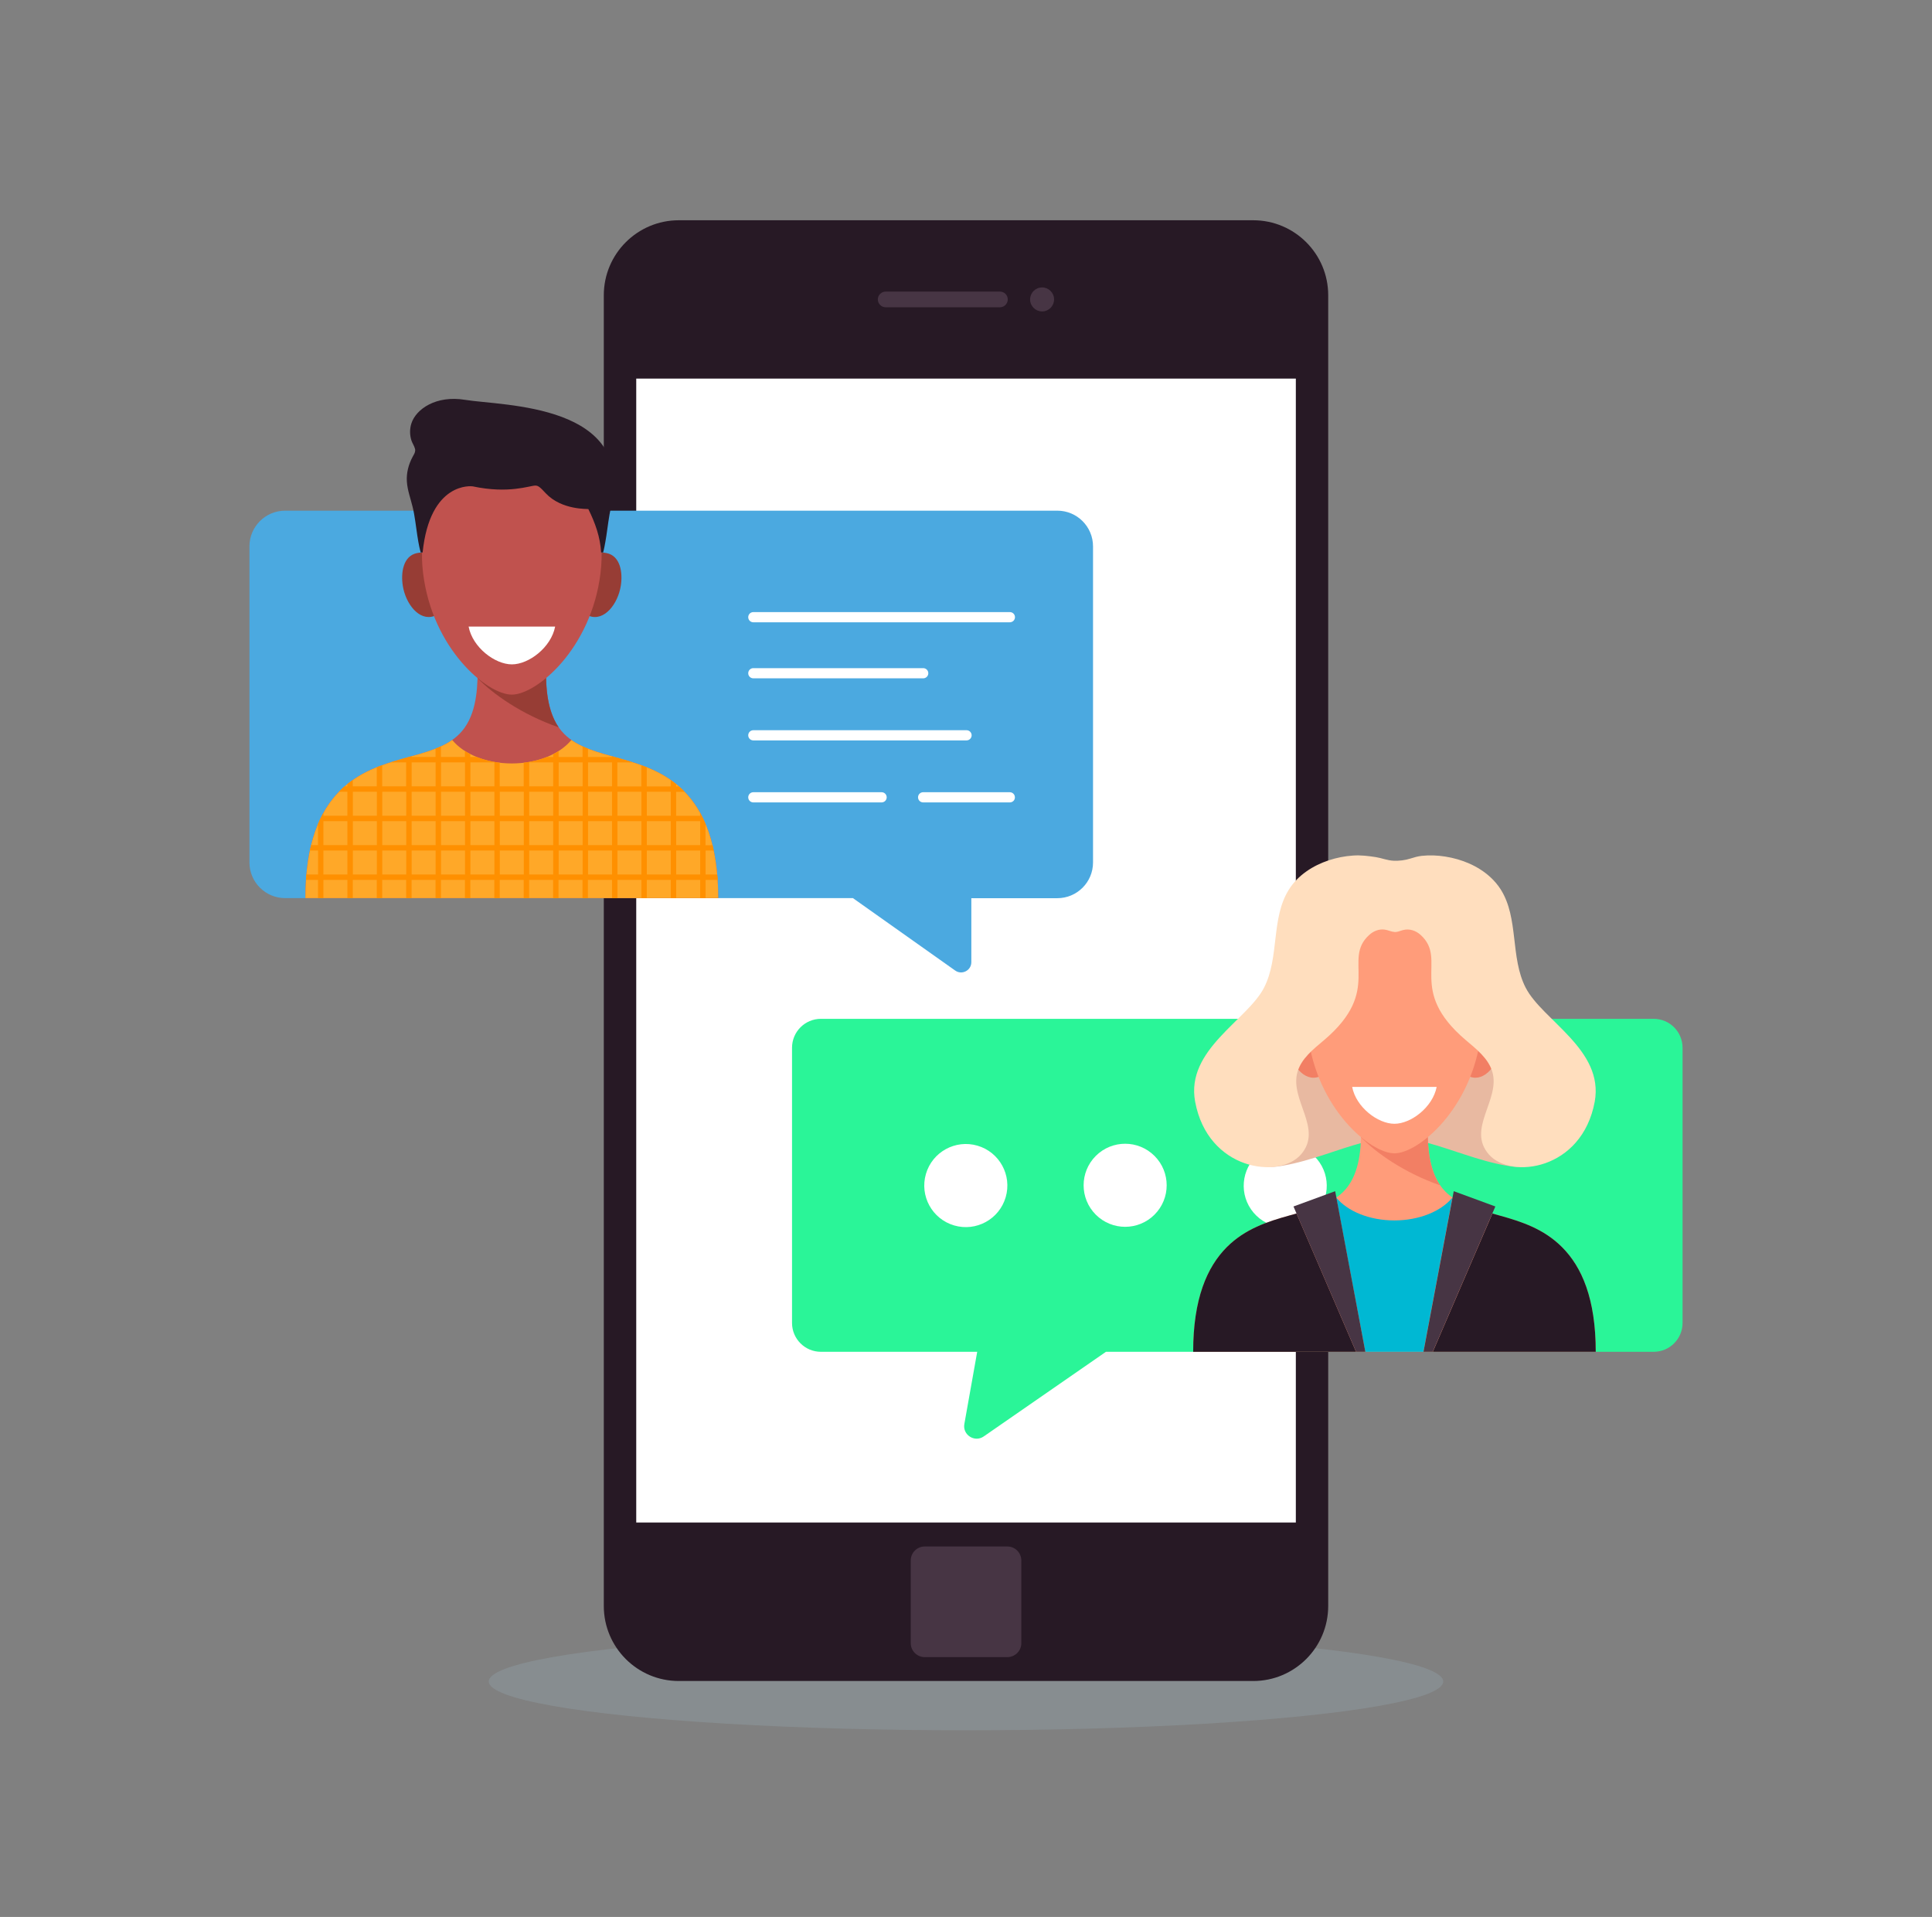
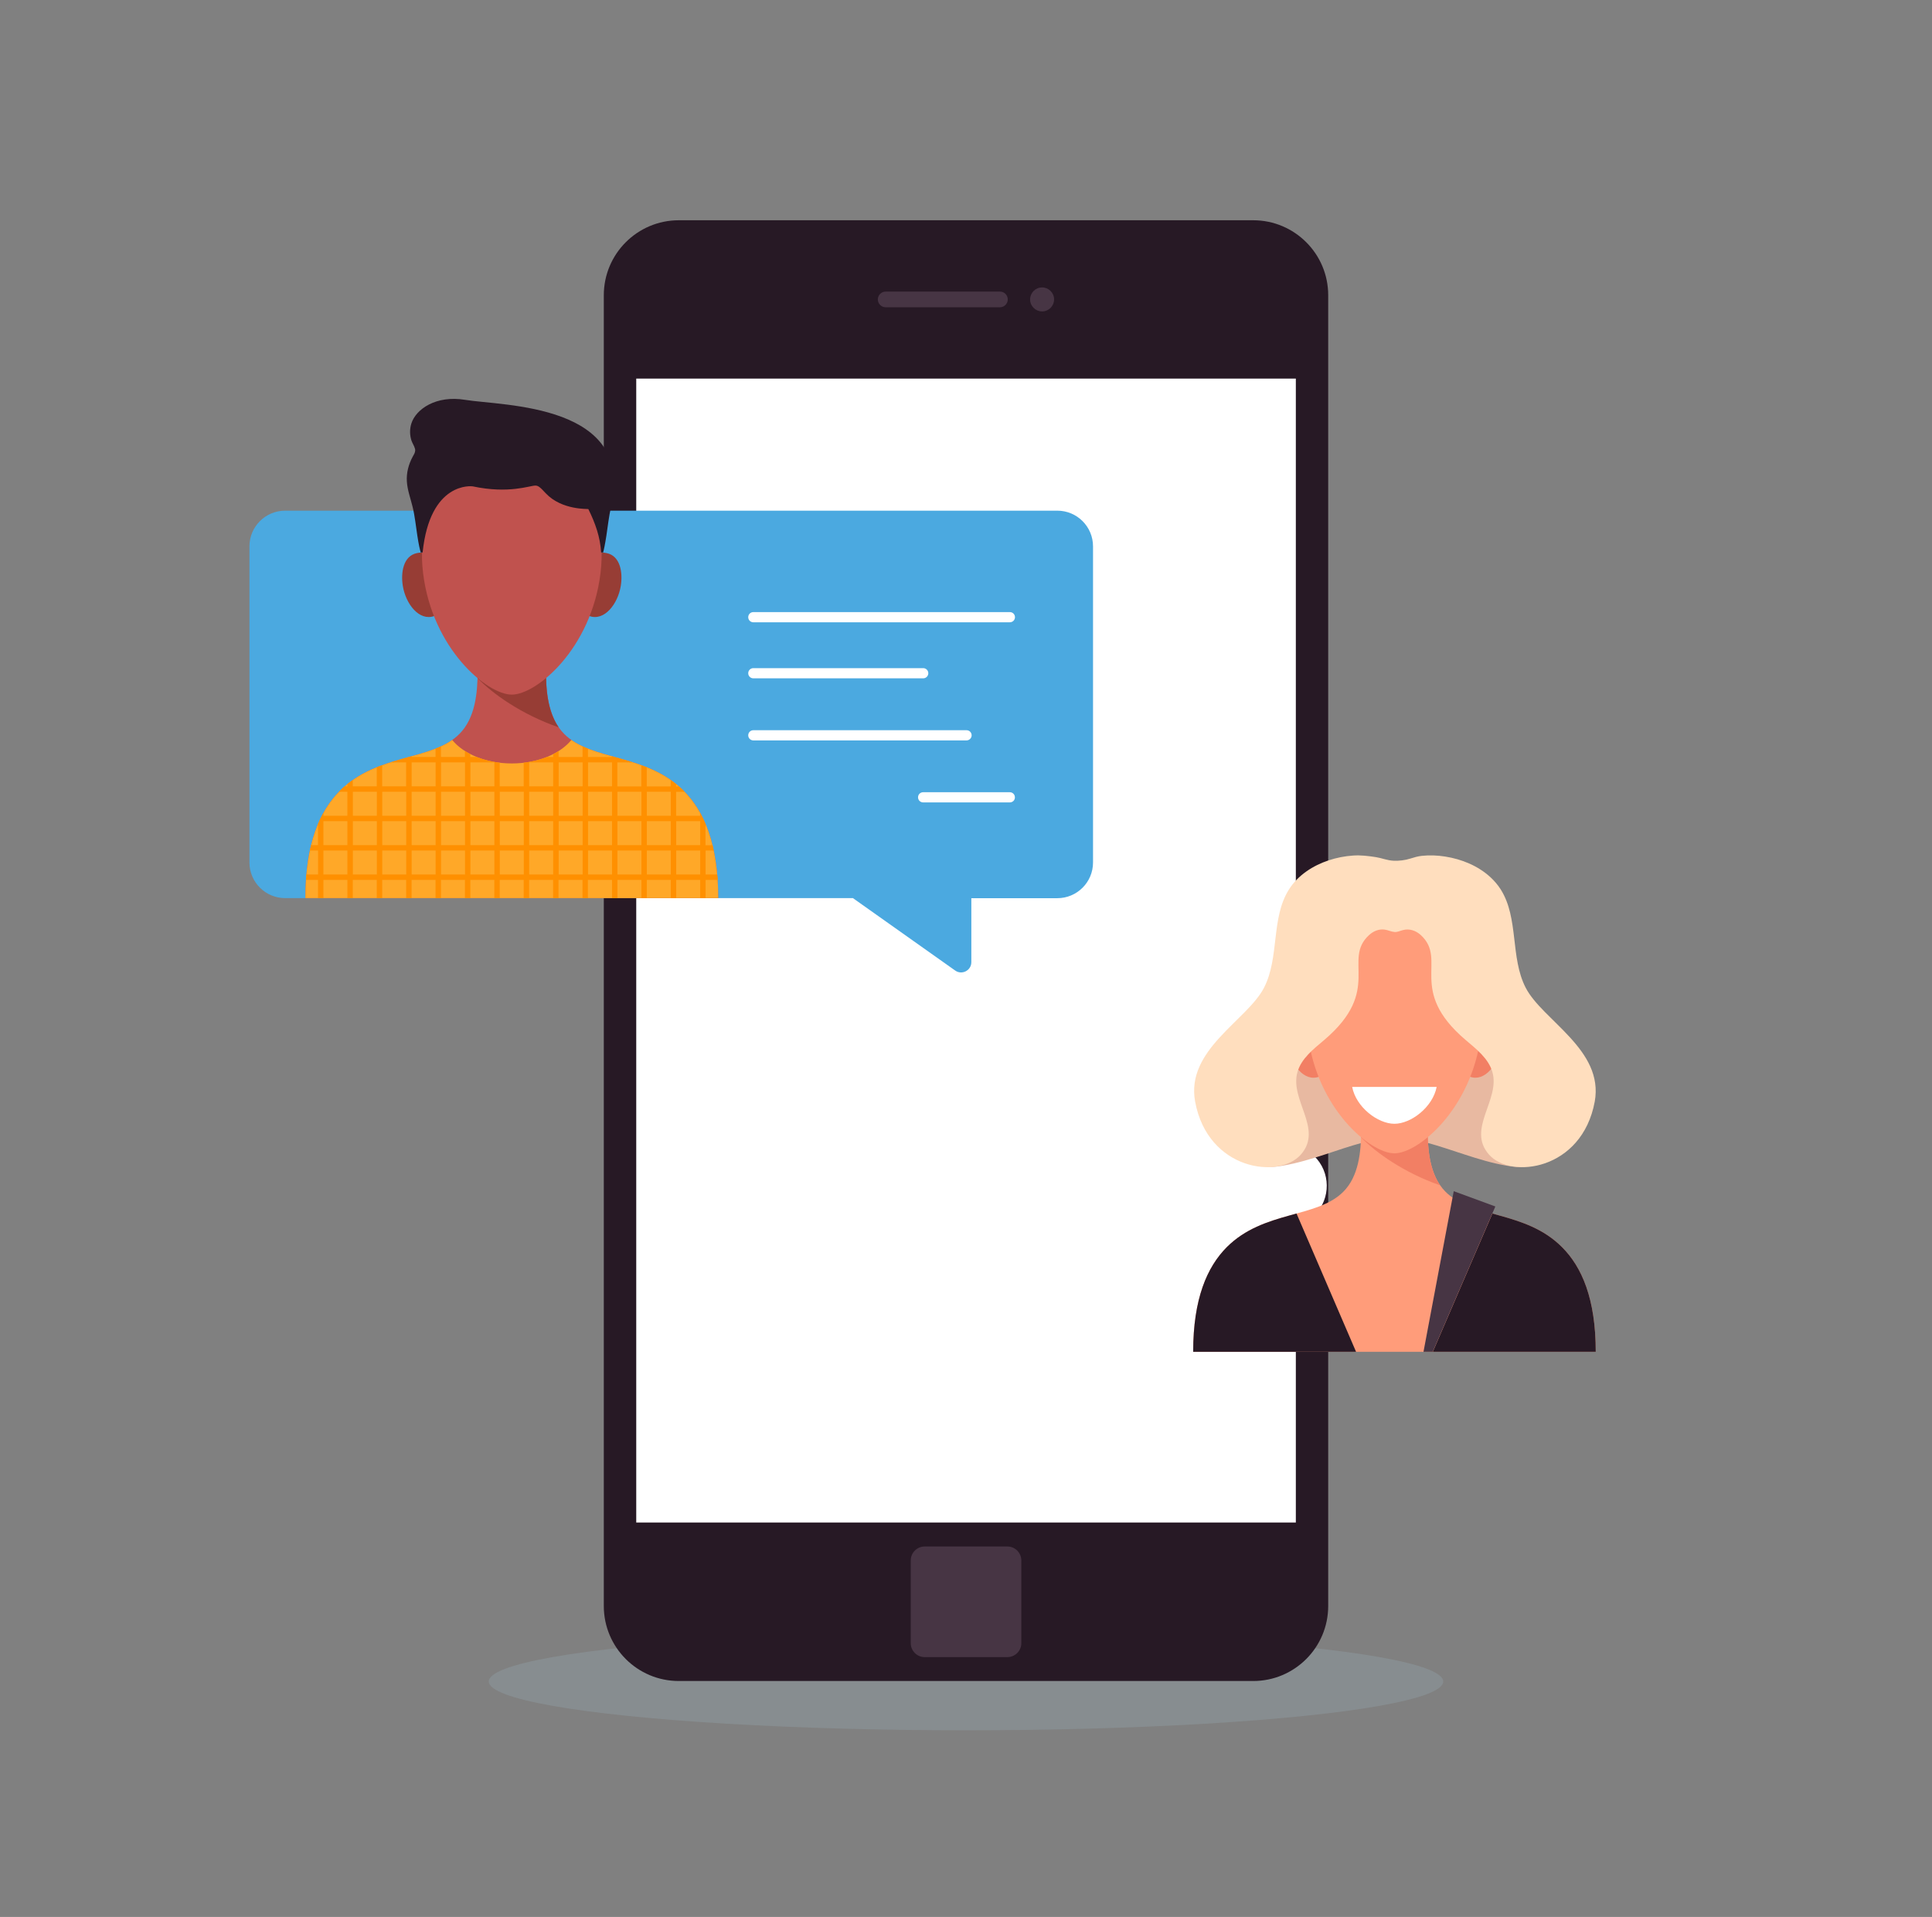
<svg xmlns="http://www.w3.org/2000/svg" xmlns:xlink="http://www.w3.org/1999/xlink" id="_x3C_Layer_x3E_" x="0px" y="0px" viewBox="0 0 2465.4 2445.6" style="enable-background:new 0 0 2465.4 2445.6;" xml:space="preserve">
  <rect x="0" y="0" width="2465.4" height="2445.6" fill="#808080" stroke="none" />
  <style type="text/css">
	.st0{opacity:0.25;fill:#9EB4C0;}
	.st1{fill:#271925;}
	.st2{fill:#FFFFFF;}
	.st3{fill:#473544;}
	.st4{fill:#4BA9E0;}
	.st5{fill:#2AF598;}
	.st6{clip-path:url(#XMLID_00000068636030586874408140000006708598497375654335_);}
	.st7{fill:#FFA828;}
	.st8{clip-path:url(#XMLID_00000068636030586874408140000006708598497375654335_);fill:#FF9000;}
	.st9{fill:#973D35;}
	.st10{fill:#C0524E;}
	.st11{fill:#E8B9A1;}
	.st12{clip-path:url(#XMLID_00000111191565401455414200000001211332268395427467_);}
	.st13{clip-path:url(#XMLID_00000111191565401455414200000001211332268395427467_);fill:#00B8D3;}
	.st14{fill:#F27F64;}
	.st15{fill:#FF9C7A;}
	.st16{fill:#FFDEBE;}
</style>
  <g>
    <ellipse class="st0" cx="1232.7" cy="2145.2" rx="609" ry="62.3" />
    <path class="st1" d="M1599.2,281h-733c-52.8,0-95.7,42.8-95.7,95.7v1672.2c0,52.8,42.8,95.7,95.7,95.7h733   c52.8,0,95.7-42.8,95.7-95.7V376.6C1694.9,323.8,1652,281,1599.2,281z" />
    <rect x="811.9" y="483" class="st2" width="841.7" height="1459.4" />
    <path class="st3" d="M1285.6,1973h-105.7c-9.7,0-17.7,8-17.7,17.7v105.7c0,9.7,8,17.7,17.7,17.7h105.7c9.7,0,17.7-8,17.7-17.7   v-105.7C1303.2,1980.9,1295.3,1973,1285.6,1973z" />
    <g>
      <path class="st3" d="M1276,372h-145.8c-5.5,0-10,4.5-10,10c0,5.5,4.5,10,10,10H1276c5.5,0,10-4.5,10-10    C1286,376.5,1281.6,372,1276,372z" />
      <path class="st3" d="M1329.8,366.7c-8.5,0-15.3,6.9-15.3,15.3c0,8.5,6.9,15.3,15.3,15.3c8.5,0,15.3-6.9,15.3-15.3    C1345.1,373.5,1338.2,366.7,1329.8,366.7z" />
    </g>
  </g>
  <g>
    <path class="st4" d="M1349.2,651.5H363.9c-25.2,0-45.6,20.4-45.6,45.6v403.1c0,25.2,20.4,45.6,45.6,45.6h724.5l130.5,92.4   c8.6,6.1,20.6-0.1,20.6-10.6v-81.7h109.7c25.2,0,45.6-20.4,45.6-45.6V697.1C1394.8,671.9,1374.4,651.5,1349.2,651.5z" />
    <g>
      <path class="st2" d="M1288.6,793.9H961.3c-3.6,0-6.5-2.9-6.5-6.5c0-3.6,2.9-6.5,6.5-6.5h327.4c3.6,0,6.5,2.9,6.5,6.5    C1295.2,791,1292.3,793.9,1288.6,793.9z" />
      <path class="st2" d="M1233.4,944.6H961.3c-3.6,0-6.5-2.9-6.5-6.5c0-3.6,2.9-6.5,6.5-6.5h272.1c3.6,0,6.5,2.9,6.5,6.5    C1239.9,941.6,1237,944.6,1233.4,944.6z" />
      <path class="st2" d="M1178.1,865.4H961.3c-3.6,0-6.5-2.9-6.5-6.5c0-3.6,2.9-6.5,6.5-6.5h216.8c3.6,0,6.5,2.9,6.5,6.5    C1184.6,862.5,1181.7,865.4,1178.1,865.4z" />
-       <path class="st2" d="M1125,1023.7H961.3c-3.6,0-6.5-2.9-6.5-6.5c0-3.6,2.9-6.5,6.5-6.5H1125c3.6,0,6.5,2.9,6.5,6.5    C1131.5,1020.8,1128.6,1023.7,1125,1023.7z" />
      <path class="st2" d="M1288.6,1023.7h-110.6c-3.6,0-6.5-2.9-6.5-6.5c0-3.6,2.9-6.5,6.5-6.5h110.6c3.6,0,6.5,2.9,6.5,6.5    C1295.2,1020.8,1292.3,1023.7,1288.6,1023.7z" />
    </g>
  </g>
  <g>
-     <path class="st5" d="M2110.2,1299.8H1047.6c-20.4,0-36.9,16.5-36.9,36.9v351.1c0,20.3,16.5,36.8,36.8,36.8H1247l-16.4,92.1   c-2.5,13.9,13.1,23.9,24.7,15.9l156-108h699c20.3,0,36.8-16.5,36.8-36.8v-351C2147.1,1316.3,2130.6,1299.8,2110.2,1299.8z" />
    <g>
      <ellipse transform="matrix(0.281 -0.96 0.96 0.281 -565.362 2270.019)" class="st2" cx="1231.7" cy="1512.2" rx="53" ry="53" />
      <ellipse transform="matrix(0.707 -0.707 0.707 0.707 -648.661 1458.363)" class="st2" cx="1436.1" cy="1512.2" rx="53" ry="53" />
      <ellipse transform="matrix(0.764 -0.645 0.645 0.764 -588.562 1415.553)" class="st2" cx="1640.4" cy="1512.2" rx="53" ry="53" />
    </g>
  </g>
  <g>
    <g>
      <defs>
        <path id="XMLID_20_" d="M916.5,1145.8H389.7c0-69.5,18.2-111,44-136.9c48.1-48.1,117.7-37.7,152.5-72.5     c20.1-20.1,23.3-52.1,23.3-80.2h87.2c0,23,1.8,58.7,23.3,80.2c34.8,34.8,104.5,24.5,152.5,72.5     C898.3,1034.8,916.5,1076.3,916.5,1145.8z" />
      </defs>
      <use xlink:href="#XMLID_20_" style="overflow:visible;fill:#C0524E;" />
      <clipPath id="XMLID_00000008860206536056189920000008864390060063841938_">
        <use xlink:href="#XMLID_20_" style="overflow:visible;" />
      </clipPath>
      <g style="clip-path:url(#XMLID_00000008860206536056189920000008864390060063841938_);">
        <path class="st7" d="M877.8,1009c-44.2-44.2-110-54.2-148.7-64.9c-14.6,17.8-43.2,29.9-76,29.9c-32.9,0-61.4-12.1-76-29.9     c-42.3,8.9-104.5,20.7-148.7,64.9c-25.8,25.8-44,67.3-44,136.9h537.4C921.8,1076.3,903.6,1034.8,877.8,1009z" />
      </g>
      <path style="clip-path:url(#XMLID_00000008860206536056189920000008864390060063841938_);fill:#FF9000;" d="M915.8,1122.6    c-0.2-2.3-0.4-4.6-0.6-6.9h-14.8v-30.6h10.4c0-0.1-0.1-0.2-0.1-0.3c-0.5-2.2-0.9-4.4-1.5-6.5h-8.9v-27c-2.1-5-4.4-9.8-6.9-14.2    c0,0,0,0,0,0v3.7h-30.6v-30.6h10.7c-0.3-0.4-0.7-0.7-1-1.1c-2.1-2.1-4.2-3.9-6.4-5.8h-3.3v-2.8c-0.4-0.3-0.8-0.6-1.2-0.9    c-1.9-1.5-3.8-2.9-5.7-4.3v8h-30.6v-24.3c-2.3-0.9-4.6-1.8-6.9-2.6v26.9h-30.6v-30.6h19.7c-4.2-1.3-8.3-2.5-12.4-3.7    c-1.5-0.4-3-0.8-4.4-1.3c-3.3-0.9-6.6-1.8-9.8-2.7v0.8h-30.6v-10.6c0,0,0,0,0,0c-2.3-0.9-4.6-1.9-6.9-2.9v0v13.5h-30.6v-7.5    c0,0,0,0,0,0c-2.2,1.4-4.5,2.7-6.9,3.9c0,0,0,0,0,0v3.6h-7.9l0,0c-2.1,0.8-4.2,1.6-6.4,2.3c-0.4,0.1-0.9,0.3-1.3,0.4    c-2,0.6-4,1.2-6.1,1.7c-0.2,0-0.4,0.1-0.6,0.1c-4.9,1.2-10,2.2-15.3,2.8l0,0v30.1h-30.6v-30.1l0,0c-5.3-0.6-10.4-1.6-15.3-2.8    c-0.2,0-0.4-0.1-0.6-0.2c-2.1-0.5-4.1-1.1-6.1-1.7c-0.4-0.1-0.9-0.3-1.3-0.4c-2.2-0.7-4.3-1.5-6.3-2.3c0,0,0,0,0,0h-7.9v-3.6    c0,0,0,0,0,0c-2.4-1.2-4.7-2.5-6.9-3.9c0,0,0,0,0,0v7.5h-30.6v-13.5v0c-2.2,1-4.5,2-6.9,2.9c0,0,0,0,0,0v10.6h-30.6v-0.8    c0,0-0.1,0-0.1,0c-3.2,0.9-6.4,1.8-9.6,2.7c-1.5,0.4-3,0.8-4.5,1.3c-4.1,1.2-8.2,2.4-12.4,3.7h19.7v30.6h-30.6v-26.9    c-0.7,0.3-1.4,0.6-2.2,0.8c-1.6,0.6-3.2,1.2-4.7,1.8v24.3h-30.6v-8c-2.3,1.6-4.6,3.4-6.9,5.2v2.8h-3.3c-2.1,1.9-4.3,3.7-6.4,5.8    c-0.4,0.4-0.7,0.7-1,1.1h10.7v30.6h-30.6v-3.7l0,0c-2.5,4.4-4.8,9.2-6.9,14.2c0,0,0,0,0,0v27H397c0,0,0,0,0,0    c-0.5,2.2-1,4.6-1.5,6.9h10.4v30.6H391c-0.2,2.3-0.4,4.5-0.6,6.9h15.4v23.2h6.9v-23.2h30.6v23.2h6.9v-23.2h30.6v23.2h6.9v-23.2    h30.6v23.2h6.9v-23.2h30.6v23.2h6.9v-23.2h30.6v23.2h6.9v-23.2h30.6v23.2h6.9v-23.2h30.6v23.2h6.9v-23.2h30.6v23.2h6.9v-23.2h30.6    v23.2h6.9v-23.2H781v23.2h6.9v-23.2h30.6v23.2h6.9v-23.2H856v23.2h6.9v-23.2h30.6v23.2h6.9v-23.2H915.8z M443.3,1115.7h-30.6    v-30.6h30.6V1115.7z M443.3,1078.2h-30.6v-30.6h30.6V1078.2z M480.9,1115.7h-30.6v-30.6h30.6V1115.7z M480.9,1078.2h-30.6v-30.6    h30.6V1078.2z M480.9,1040.7h-30.6v-30.6h30.6V1040.7z M518.4,1115.7h-30.6v-30.6h30.6V1115.7z M518.4,1078.2h-30.6v-30.6h30.6    V1078.2z M518.4,1040.7h-30.6v-30.6h30.6V1040.7z M555.9,1115.7h-30.6v-30.6h30.6V1115.7z M555.9,1078.2h-30.6v-30.6h30.6V1078.2z     M555.9,1040.7h-30.6v-30.6h30.6V1040.7z M555.9,1003.2h-30.6v-30.6h30.6V1003.2z M593.4,1115.7h-30.6v-30.6h30.6V1115.7z     M593.4,1078.2h-30.6v-30.6h30.6V1078.2z M593.4,1040.7h-30.6v-30.6h30.6V1040.7z M593.4,1003.2h-30.6v-30.6h30.6V1003.2z     M630.9,1115.7h-30.6v-30.6h30.6V1115.7z M630.9,1078.2h-30.6v-30.6h30.6V1078.2z M630.9,1040.7h-30.6v-30.6h30.6V1040.7z     M630.9,1003.2h-30.6v-30.6h30.6V1003.2z M668.4,1115.7h-30.6v-30.6h30.6V1115.7z M668.4,1078.2h-30.6v-30.6h30.6V1078.2z     M668.4,1040.7h-30.6v-30.6h30.6V1040.7z M705.9,1115.7h-30.6v-30.6h30.6V1115.7z M705.9,1078.2h-30.6v-30.6h30.6V1078.2z     M705.9,1040.7h-30.6v-30.6h30.6V1040.7z M705.9,1003.2h-30.6v-30.6h30.6V1003.2z M743.5,1115.7h-30.6v-30.6h30.6V1115.7z     M743.5,1078.2h-30.6v-30.6h30.6V1078.2z M743.5,1040.7h-30.6v-30.6h30.6V1040.7z M743.5,1003.2h-30.6v-30.6h30.6V1003.2z     M781,1115.7h-30.6v-30.6H781V1115.7z M781,1078.2h-30.6v-30.6H781V1078.2z M781,1040.7h-30.6v-30.6H781V1040.7z M781,1003.2    h-30.6v-30.6H781V1003.2z M818.5,1115.7h-30.6v-30.6h30.6V1115.7z M818.5,1078.2h-30.6v-30.6h30.6V1078.2z M818.5,1040.7h-30.6    v-30.6h30.6V1040.7z M856,1115.7h-30.6v-30.6H856V1115.7z M856,1078.2h-30.6v-30.6H856V1078.2z M856,1040.7h-30.6v-30.6H856    V1040.7z M893.5,1115.7h-30.6v-30.6h30.6V1115.7z M893.5,1078.2h-30.6v-30.6h30.6V1078.2z" />
    </g>
    <path class="st9" d="M609.4,865.1c18.9,19.8,56.3,46.5,103.5,62.8c-14.9-21.6-16.2-51.5-16.2-71.7h-87.2   C609.5,859.2,609.5,862.1,609.4,865.1L609.4,865.1z" />
    <g>
      <path class="st9" d="M774,705.6c17.6,3.5,20.9,24.8,18.2,41.7c-3.6,22.9-20.8,45.6-40.2,38.6c-9.9-3.5-16.7-34-11.5-56.1    C744.2,714.1,754.1,701.6,774,705.6z" />
      <path class="st9" d="M532.2,705.6c-17.6,3.5-20.9,24.8-18.2,41.7c3.6,22.9,20.8,45.6,40.2,38.6c9.9-3.5,16.7-34,11.5-56.1    C562,714.1,552.1,701.6,532.2,705.6z" />
    </g>
    <path class="st10" d="M653.1,591.4c62.5-2.1,125,43.2,113.2,139.8c-11.8,96.8-81.7,155-113.2,155c-31.5,0-101.4-58.2-113.2-155   C528.1,634.7,590.7,589.4,653.1,591.4z" />
    <path class="st1" d="M539.3,704.8c-0.8,0-1.6,0.1-2.4,0.1c-1.1-3.7-2.6-10-4.4-21.9c-1.9-12-3-24.2-5.9-36   c-2.6-10.9-6.7-21.5-7.4-32.7c-0.7-11,2.1-21.7,7.3-31.4c1.5-2.7,3.1-5.1,3.3-7.9c0.1-0.9,0-1.8-0.3-2.7c-1-3.7-3.3-6.8-4.5-10.4   c-2.2-7-2.3-14.5-0.1-21.5c5.8-18.5,31.6-36.4,68.6-30.3c48.4,8,218.4,4.3,186.2,137.3c-2.9,11.9-4,24-5.9,36   c-1.9,12.2-3.2,18.1-4.2,21.5c-0.9-0.1-1.7-0.1-2.5-0.1c-1.2-19.9-7.5-37.4-16.3-55.3c-0.3-0.5-33.9,1.7-54.5-20.3   c-7.1-7.7-9.5-9.7-13.2-9.7c-7.1,0-33.8,10.8-79.8,1C602.4,620.3,548.7,613.6,539.3,704.8z" />
-     <path class="st2" d="M708.4,799.4c-5.1,26.5-33.5,48.2-55.2,48.2c-21.7,0-50.2-21.7-55.2-48.2H708.4z" />
  </g>
  <g>
    <path class="st11" d="M1974.3,1414.6c-2.9-18.2-11-35.3-20.6-50.8c-15.5-25.1-35.2-48.2-60-64.2c-32.9-21.2-72.7-28.9-111.7-31.5   c-0.7,0-1.5-0.1-2.2-0.1c-0.7,0-1.5,0.1-2.2,0.1c-39,2.6-78.9,10.3-111.7,31.5c-24.8,16-44.5,39.1-60,64.2   c-9.6,15.5-17.7,32.6-20.6,50.8c-1.3,8.4-1.8,17.2,0.5,25.4c2.5,9,2.2,18.2,6,27c3.7,8.6,10.2,16.4,19,19.7c8.2,3.1,17.4,2,26,0.5   c18.7-3.2,36.6-8.7,54.4-14.5c15.6-5.1,31.1-10.5,47.1-14.8c14.3-3.9,27.3-4.9,41.5-4.6c14.2-0.3,27.2,0.7,41.5,4.6   c16,4.4,31.5,9.7,47.1,14.8c17.8,5.8,35.7,11.3,54.4,14.5c8.7,1.5,17.8,2.6,26-0.5c8.8-3.3,15.3-11.1,19-19.7c3.8-8.8,3.6-18,6-27   C1976.1,1431.8,1975.7,1423,1974.3,1414.6z" />
    <g>
      <g>
        <defs>
          <path id="XMLID_3_" d="M2036.3,1724.6h-513.7c0-67.8,17.8-108.3,42.9-133.5c46.9-46.9,114.8-36.7,148.7-70.7      c19.6-19.6,22.7-50.8,22.7-78.2h85c0,22.4,1.7,57.2,22.7,78.2c34,34,101.9,23.8,148.7,70.7      C2018.5,1616.3,2036.3,1656.8,2036.3,1724.6z" />
        </defs>
        <use xlink:href="#XMLID_3_" style="overflow:visible;fill:#FF9C7A;" />
        <clipPath id="XMLID_00000166654039604289636620000000532483346035452547_">
          <use xlink:href="#XMLID_3_" style="overflow:visible;" />
        </clipPath>
        <g style="clip-path:url(#XMLID_00000166654039604289636620000000532483346035452547_);">
          <path class="st1" d="M1828.4,1724.6h213.1c0-67.8-17.8-108.3-42.9-133.5c-26.2-26.2-60.3-40.1-91.4-49.3L1828.4,1724.6z" />
          <path class="st1" d="M1651.3,1540.8c-31.2,9.3-64.4,23.8-91,50.4c-25.2,25.2-42.9,65.6-42.9,133.5h213.1L1651.3,1540.8z" />
        </g>
-         <path style="clip-path:url(#XMLID_00000166654039604289636620000000532483346035452547_);fill:#00B8D3;" d="M1742.3,1724.6h74.1     l37-196.7c-14.2,17.3-42.1,29.1-74.1,29.1c-32,0-59.9-11.8-74.1-29.1L1742.3,1724.6z" />
      </g>
      <path class="st14" d="M1736.8,1450.9c18.4,19.3,54.9,45.3,100.9,61.3c-14.5-21-15.8-50.2-15.8-69.9h-85    C1736.9,1445.1,1736.9,1447.9,1736.8,1450.9L1736.8,1450.9z" />
      <g>
        <path class="st14" d="M1661.6,1295.3c-17.2,3.4-20.4,24.2-17.7,40.7c3.5,22.3,20.3,44.5,39.2,37.7c9.6-3.5,16.3-33.2,11.2-54.7     C1690.6,1303.6,1681,1291.4,1661.6,1295.3z" />
        <path class="st14" d="M1897.3,1295.3c17.2,3.4,20.4,24.2,17.7,40.7c-3.5,22.3-20.3,44.5-39.2,37.7c-9.6-3.5-16.3-33.2-11.2-54.7     C1868.2,1303.6,1877.9,1291.4,1897.3,1295.3z" />
      </g>
      <path class="st15" d="M1779.4,1184c-60.9-2-121.9,42.1-110.4,136.3c11.6,94.4,79.7,151.1,110.4,151.1    c30.7,0,98.8-56.8,110.4-151.1C1901.3,1226.1,1840.3,1182,1779.4,1184z" />
      <path class="st2" d="M1725.5,1386.7c4.9,25.8,32.7,47,53.9,47c21.2,0,48.9-21.2,53.9-47H1725.5z" />
    </g>
-     <polygon class="st3" points="1703.8,1519.7 1650.6,1539.2 1730.5,1724.6 1742.3,1724.6  " />
    <polygon class="st3" points="1855.1,1519.7 1908.2,1539.2 1828.3,1724.6 1816.5,1724.6  " />
    <path class="st16" d="M1946.9,1260.1c-19.9-38.6-8.6-88.5-31.8-125.3c-3.7-5.8-8.2-11.1-13.2-15.7c-15.8-14.5-36.6-23-57.6-26.3   c-10-1.6-20.2-2-30.2-0.9c-5.1,0.6-9.4,1.9-14.2,3.4c-6.9,2.2-14.3,3.1-21.5,2.8c-8-0.3-15.1-3.4-22.7-4.6   c-9.8-1.5-19.1-2.7-29.1-2c-10.6,0.7-21.1,2.8-31.1,6.1c-20.1,6.7-39.2,18.9-50.7,37.2c-23.2,36.7-11.9,86.7-31.8,125.3   c-21.5,41.8-100.2,79.1-87.9,145.4c16.3,87.7,107.2,99.2,135,67.4c28.7-32.8-14.7-69.5-4.4-105.3c5-17.3,20.3-29.1,34-40.7   c75.5-64.1,22.4-102.2,57.5-134.1c5.5-5,12.6-7.9,20-6.8c4.2,0.6,8.1,2.7,12.3,3c4,0.3,7-1.5,10.7-2.4c8.3-2.2,16.4,0.5,22.7,6.2   c35.1,31.9-18,70,57.5,134.1c13.7,11.6,29,23.5,34,40.7c10.3,35.8-33.1,72.6-4.4,105.3c27.8,31.8,118.7,20.3,135-67.4   C2047.1,1339.2,1968.4,1301.9,1946.9,1260.1z" />
  </g>
</svg>